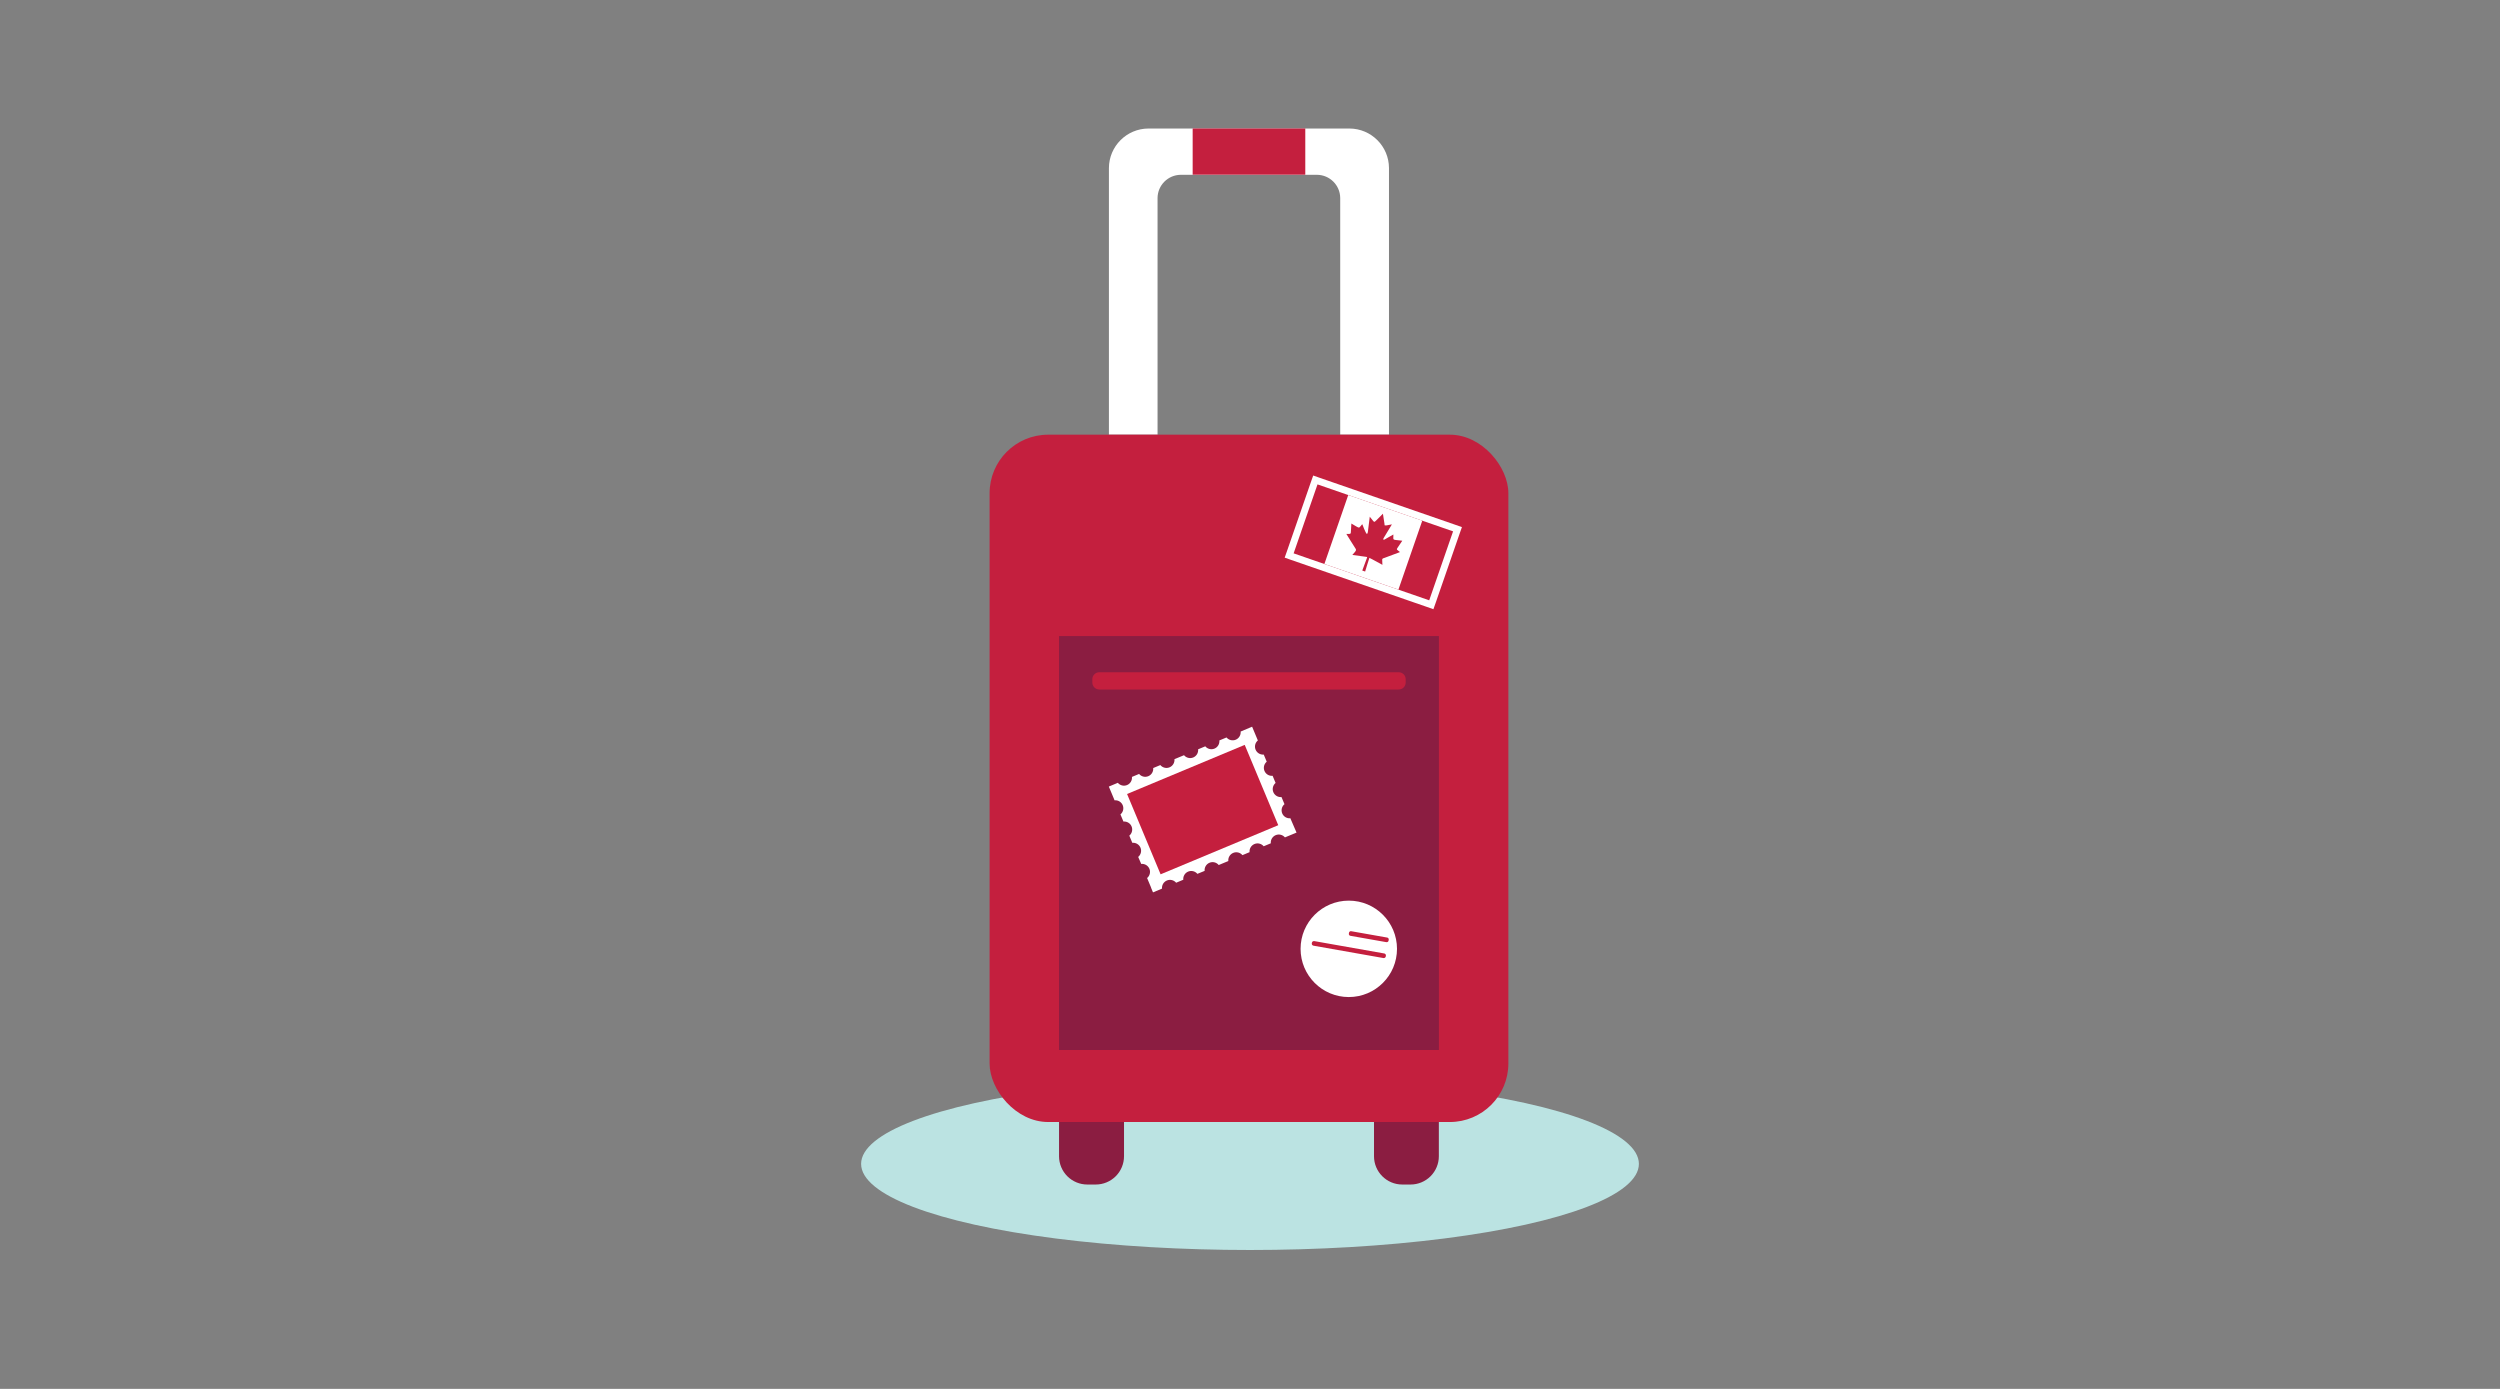
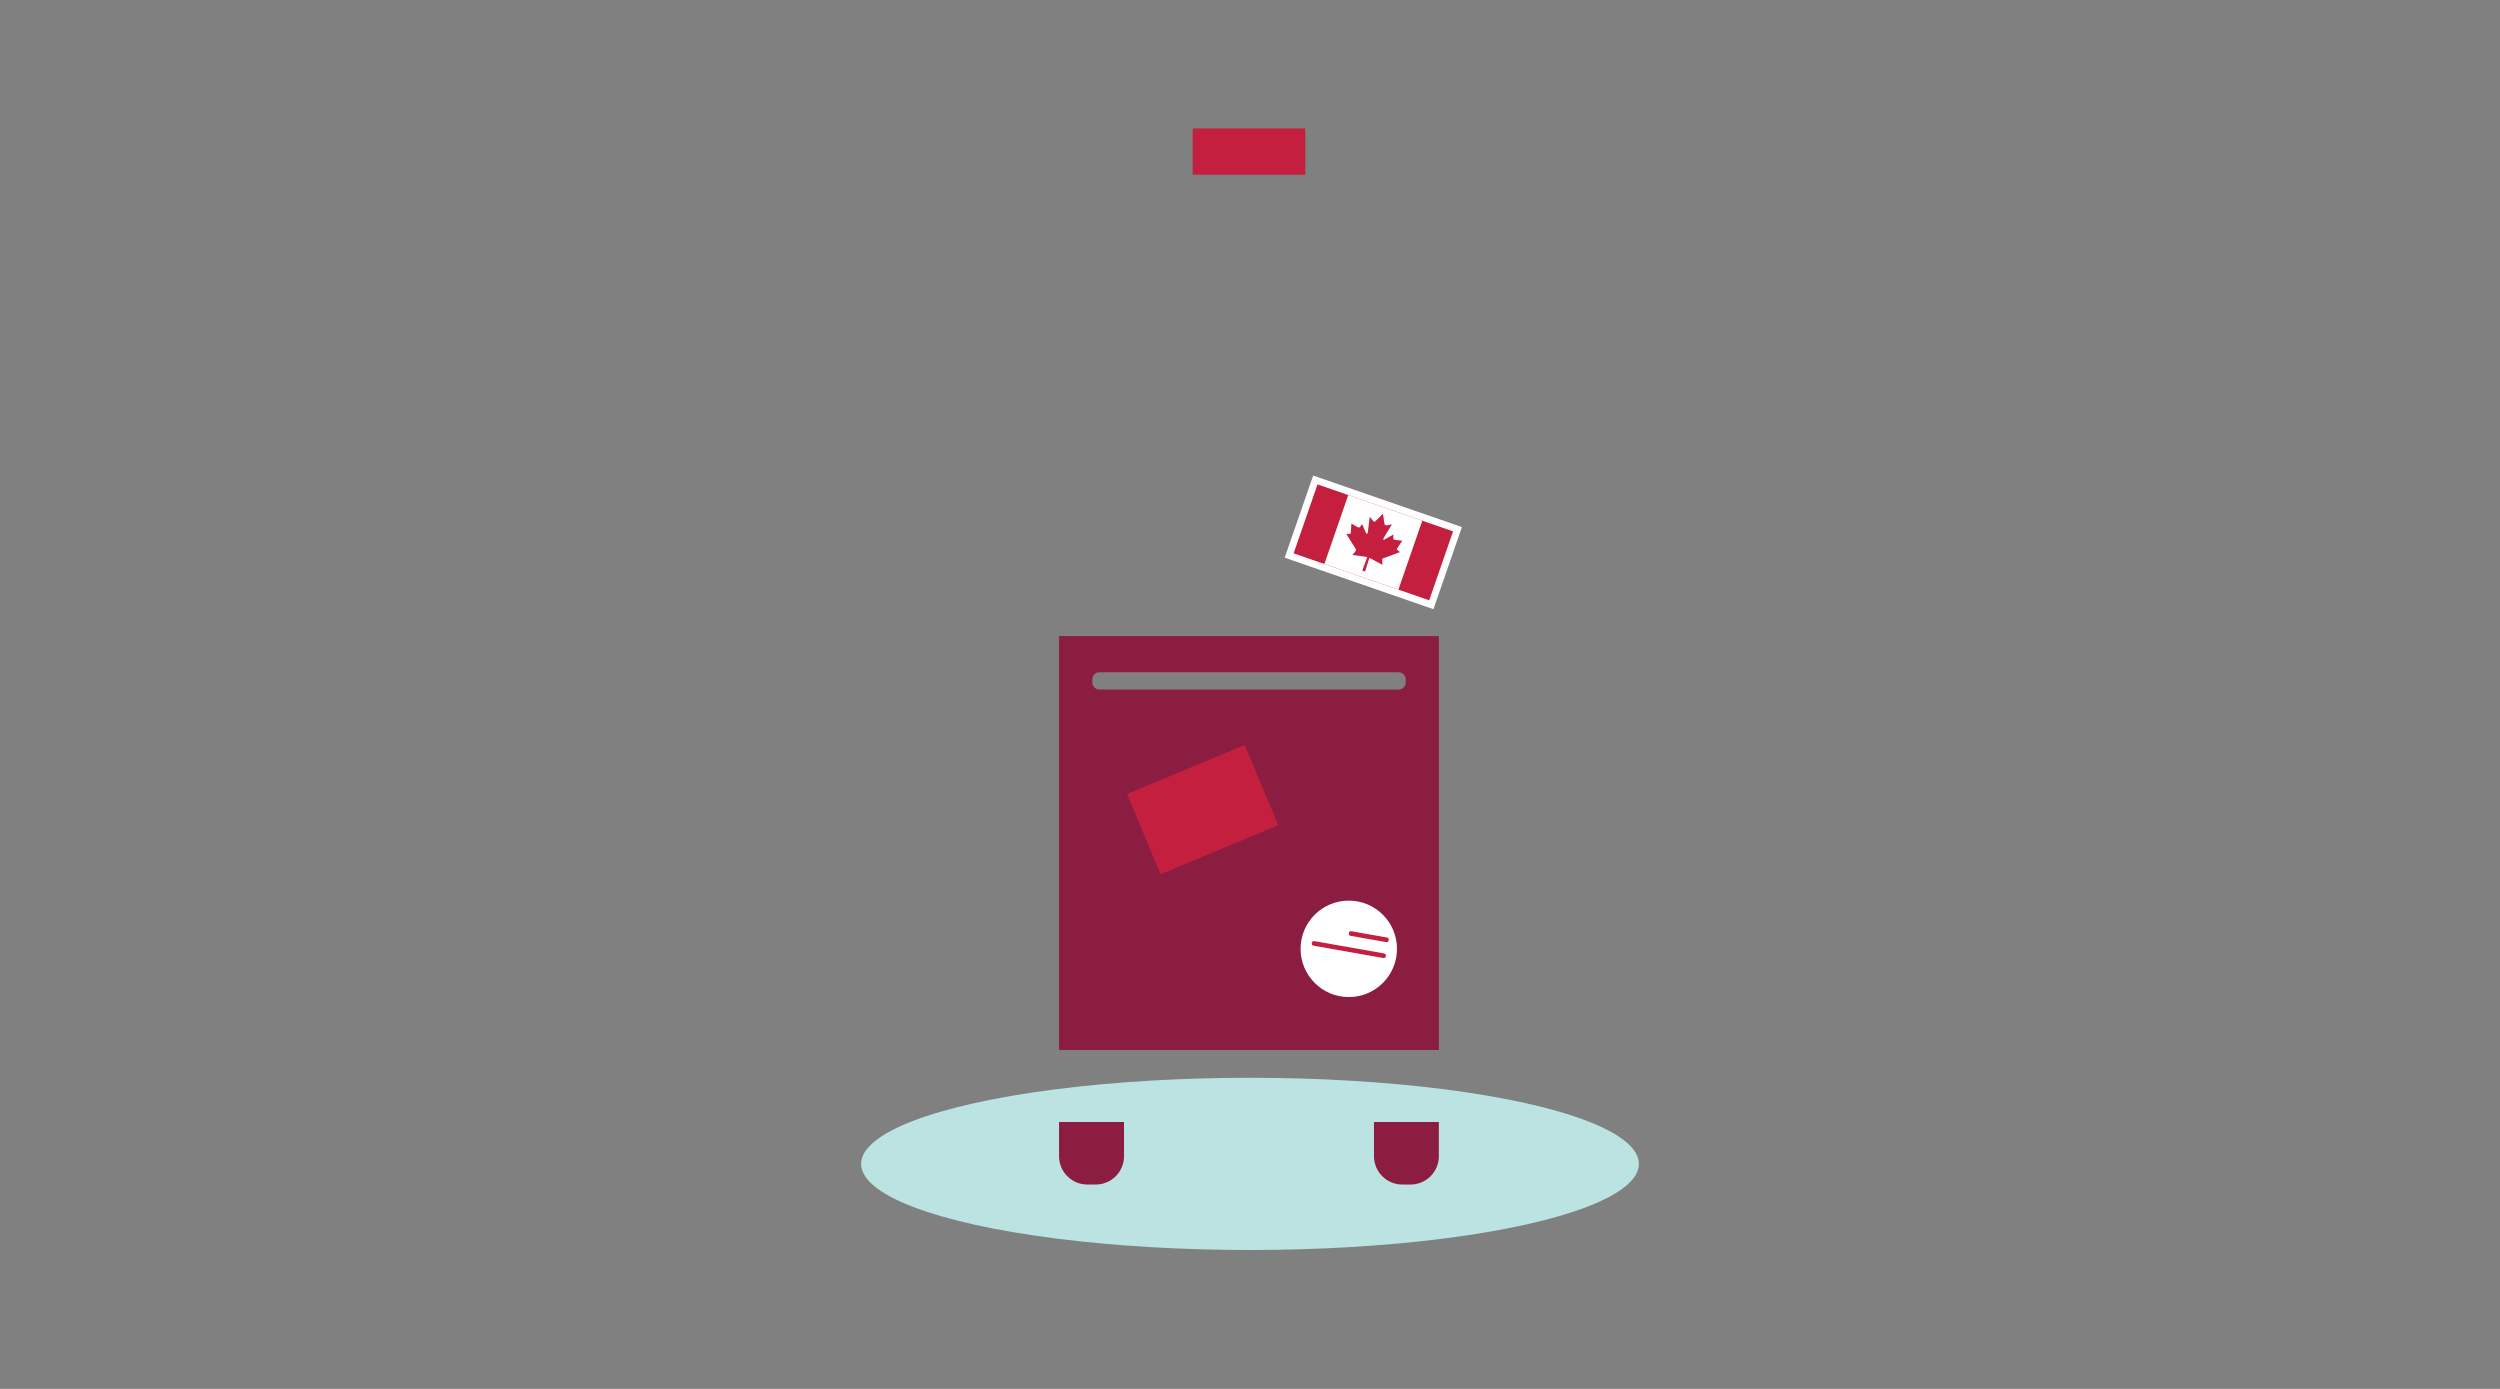
<svg xmlns="http://www.w3.org/2000/svg" width="450px" height="250px" viewBox="0 0 450 250" version="1.1">
  <rect x="0" y="0" width="450" height="250" fill="#808080" stroke="none" />
  <title>Illustrations/Teal/Objects/new-to-canada-450x250</title>
  <desc>Created with Sketch.</desc>
  <g id="Illustrations/Teal/Objects/new-to-canada-450x250" stroke="none" stroke-width="1" fill="none" fill-rule="evenodd">
    <ellipse id="Shadow" fill="#BBE3E2" cx="225" cy="209.5" rx="70" ry="15.5" />
    <g id="Art" transform="translate(178, 23)" fill-rule="nonzero">
-       <path d="M30.359,55.243 L30.359,12.645 C30.375,10.343 32.237,8.48 34.539,8.464 L59.059,8.464 C61.361,8.48 63.223,10.343 63.239,12.645 L63.239,55.243 L72.017,55.243 L72.017,7.24 C71.999,3.323 68.828,0.152 64.911,0.134 L28.712,0.134 C24.795,0.152 21.625,3.323 21.606,7.24 L21.606,55.243 L30.359,55.243 Z" id="Path" fill="#FFFFFF" />
-       <rect id="Rectangle" fill="#C41F3E" x="0.125" y="55.243" width="93.381" height="123.72" rx="10.538" />
      <path d="M12.628,178.963 L12.628,185.124 C12.628,186.475 13.165,187.77 14.12,188.725 C15.076,189.68 16.372,190.216 17.723,190.215 L19.228,190.215 C20.579,190.216 21.875,189.68 22.831,188.725 C23.786,187.77 24.323,186.475 24.323,185.124 L24.323,178.963 L12.628,178.963 Z" id="Path" fill="#8B1D41" />
      <path d="M69.321,178.963 L69.321,185.124 C69.321,187.932 71.595,190.21 74.404,190.215 L75.896,190.215 C77.247,190.216 78.543,189.68 79.499,188.725 C80.455,187.77 80.992,186.475 80.992,185.124 L80.992,178.963 L69.321,178.963 Z" id="Path" fill="#8B1D41" />
      <path d="M81.004,91.496 L81.004,166.005 L12.628,166.005 L12.628,91.496 L81.004,91.496 Z M75.023,99.856 L75.023,99.258 C75.023,98.566 74.461,98.004 73.769,98.004 L19.876,98.004 C19.183,98.004 18.622,98.566 18.622,99.258 L18.622,99.856 C18.622,100.549 19.183,101.11 19.876,101.11 L73.756,101.11 C74.092,101.113 74.416,100.982 74.654,100.744 C74.892,100.507 75.025,100.184 75.023,99.848 L75.023,99.856 Z" id="Shape" fill="#8B1D41" />
      <circle id="Oval" fill="#FFFFFF" cx="64.782" cy="147.792" r="8.678" />
      <path d="M58.396,147.503 L71.187,147.503 C71.39,147.503 71.555,147.668 71.555,147.871 L71.555,147.976 C71.555,148.179 71.39,148.343 71.187,148.343 L58.396,148.343 C58.193,148.343 58.028,148.179 58.028,147.976 L58.028,147.871 C58.028,147.668 58.193,147.503 58.396,147.503 Z" id="Rectangle" fill="#C41F3E" transform="translate(64.792, 147.923) rotate(10.02) translate(-64.792, -147.923) " />
      <path d="M65.09,145.183 L71.674,145.183 C71.861,145.183 72.012,145.335 72.012,145.522 L72.012,145.685 C72.012,145.872 71.861,146.024 71.674,146.024 L65.09,146.024 C64.903,146.024 64.752,145.872 64.752,145.685 L64.752,145.522 C64.752,145.335 64.903,145.183 65.09,145.183 Z" id="Rectangle" fill="#C41F3E" transform="translate(68.382, 145.603) rotate(10.02) translate(-68.382, -145.603) " />
-       <path d="M54.382,124.564 L54.269,124.288 C53.64,124.351 53.043,123.996 52.799,123.412 C52.555,122.829 52.721,122.155 53.207,121.751 L52.668,120.472 C52.039,120.531 51.445,120.175 51.201,119.592 C50.958,119.009 51.122,118.336 51.606,117.93 L51.071,116.647 C50.442,116.707 49.848,116.35 49.605,115.767 C49.361,115.185 49.525,114.511 50.01,114.106 L49.474,112.822 C48.846,112.882 48.251,112.525 48.008,111.943 C47.764,111.36 47.928,110.686 48.413,110.281 L47.38,107.806 L45.315,108.68 C45.375,109.309 45.018,109.903 44.436,110.147 C43.853,110.39 43.179,110.226 42.774,109.742 L41.486,110.277 C41.55,110.906 41.194,111.503 40.611,111.747 C40.027,111.991 39.353,111.825 38.949,111.338 L37.662,111.874 C37.725,112.503 37.369,113.099 36.786,113.343 C36.203,113.588 35.528,113.422 35.125,112.935 L35.125,112.935 L33.453,113.629 L33.402,113.65 C33.462,114.279 33.105,114.873 32.523,115.117 C31.94,115.36 31.266,115.196 30.861,114.712 L29.578,115.247 C29.637,115.876 29.281,116.47 28.698,116.713 C28.115,116.957 27.442,116.793 27.036,116.308 L25.753,116.844 C25.813,117.472 25.456,118.067 24.873,118.31 C24.29,118.554 23.617,118.39 23.212,117.905 L21.59,118.582 L22.622,121.057 C23.251,120.996 23.845,121.352 24.088,121.935 C24.331,122.518 24.165,123.191 23.68,123.594 L24.219,124.882 C24.847,124.821 25.442,125.177 25.685,125.76 C25.928,126.342 25.762,127.015 25.276,127.419 L25.816,128.706 C26.446,128.643 27.044,128.999 27.288,129.585 C27.531,130.17 27.363,130.845 26.873,131.248 L27.421,132.506 C28.051,132.442 28.649,132.799 28.893,133.384 C29.136,133.969 28.968,134.645 28.478,135.047 L29.193,136.753 L29.193,136.795 L29.54,137.631 L31.162,136.949 C31.104,136.321 31.462,135.729 32.044,135.487 C32.626,135.244 33.298,135.408 33.703,135.892 L34.991,135.353 C34.93,134.724 35.286,134.13 35.869,133.887 C36.452,133.644 37.125,133.809 37.528,134.295 L38.832,133.76 C38.771,133.132 39.127,132.537 39.71,132.294 C40.293,132.051 40.966,132.217 41.369,132.702 L41.424,132.682 L43.096,131.988 L43.096,131.988 C43.036,131.359 43.393,130.764 43.976,130.521 C44.558,130.278 45.232,130.442 45.637,130.926 L46.92,130.391 C46.861,129.762 47.217,129.168 47.8,128.924 C48.383,128.681 49.056,128.845 49.462,129.329 L50.745,128.794 C50.686,128.165 51.042,127.571 51.625,127.327 C52.208,127.084 52.881,127.248 53.287,127.732 L55.377,126.867 L54.382,124.564 Z" id="Path" fill="#FFFFFF" />
      <polygon id="Rectangle" fill="#C41F3E" transform="translate(38.479, 122.728) rotate(67.34) translate(-38.479, -122.728) " points="30.645 111.254 46.312 111.254 46.312 134.202 30.645 134.202" />
      <rect id="Rectangle" fill="#C41F3E" x="36.679" y="0.125" width="20.273" height="8.322" />
      <polygon id="Rectangle" fill="#C41F3E" transform="translate(69.203, 74.622) rotate(-70.9) translate(-69.203, -74.622) " points="62.009 61.083 76.397 61.083 76.397 88.161 62.009 88.161" />
      <path d="M59.151,64.192 L83.554,72.644 L79.257,85.055 L54.854,76.603 L59.151,64.192 L59.151,64.192 Z M58.374,62.596 L57.956,63.783 L53.659,76.193 L53.241,77.376 L54.424,77.794 L78.831,86.242 L80.014,86.66 L80.432,85.477 L84.729,73.066 L85.147,71.879 L83.959,71.461 L59.557,63.009 L58.37,62.591 L58.374,62.596 Z" id="Shape" fill="#FFFFFF" />
      <polygon id="Rectangle" fill="#FFFFFF" transform="translate(69.199, 74.619) rotate(19.1) translate(-69.199, -74.619) " points="62.148 68.052 76.251 68.052 76.251 81.186 62.148 81.186" />
-       <path d="M73.986,76.364 C73.986,76.364 73.936,76.398 73.907,76.41 C73.008,76.745 72.113,77.092 71.198,77.422 C71.064,77.472 70.847,77.501 70.801,77.664 C70.792,77.749 70.792,77.835 70.801,77.919 C70.801,78.166 70.822,78.438 70.834,78.672 C70.249,78.371 69.672,78.036 69.079,77.715 C68.89,77.602 68.695,77.501 68.493,77.414 C68.218,78.208 67.988,79.056 67.724,79.876 L67.21,79.7 C67.482,78.994 67.724,78.27 68.004,77.552 C68.054,77.463 68.083,77.364 68.088,77.263 C67.98,77.234 67.869,77.216 67.758,77.209 C66.989,77.108 66.203,76.991 65.425,76.891 L65.743,76.519 C65.86,76.403 65.961,76.273 66.044,76.13 C66.153,75.896 65.99,75.742 65.885,75.574 C65.384,74.763 64.815,73.902 64.347,73.112 L64.702,73.112 C64.824,73.118 64.946,73.101 65.062,73.062 C65.17,72.974 65.158,72.74 65.166,72.607 C65.191,72.155 65.221,71.658 65.246,71.236 L66.165,71.779 C66.337,71.879 66.583,72.03 66.717,71.921 C66.811,71.839 66.894,71.744 66.964,71.641 C67.043,71.545 67.127,71.453 67.202,71.353 C67.246,71.419 67.279,71.492 67.298,71.57 C67.434,71.953 67.59,72.328 67.766,72.694 C67.8,72.769 67.837,72.841 67.879,72.912 C67.912,72.97 67.971,73.087 68.05,73.096 C68.13,73.104 68.201,72.857 68.213,72.761 C68.326,71.85 68.452,70.914 68.556,70.011 C68.585,70.011 68.59,70.04 68.598,70.057 C68.769,70.274 68.932,70.475 69.125,70.717 C69.183,70.784 69.263,70.905 69.363,70.93 C69.463,70.956 69.681,70.709 69.781,70.617 L70.537,69.86 C70.667,69.731 70.792,69.593 70.926,69.467 C70.926,69.467 70.926,69.467 70.926,69.467 C71.014,70.074 71.114,70.688 71.21,71.311 C71.21,71.39 71.21,71.532 71.265,71.566 C71.319,71.599 71.524,71.566 71.608,71.566 C71.921,71.507 72.251,71.432 72.544,71.386 C72.072,72.168 71.595,72.966 71.11,73.76 C71.064,73.836 70.926,74.065 71.001,74.12 C71.077,74.174 71.206,74.12 71.261,74.095 C71.394,74.026 71.524,73.951 71.649,73.869 C72.026,73.652 72.431,73.405 72.803,73.209 C72.803,73.33 72.803,73.455 72.803,73.589 C72.803,73.723 72.782,73.861 72.803,73.978 C72.841,74.195 73.221,74.195 73.401,74.216 L74.412,74.329 C74.141,74.722 73.831,75.198 73.539,75.633 C73.451,75.767 73.397,75.846 73.484,75.963 C73.641,76.11 73.808,76.244 73.986,76.364 L73.986,76.364 Z" id="Path" fill="#C41F3E" />
+       <path d="M73.986,76.364 C73.986,76.364 73.936,76.398 73.907,76.41 C73.008,76.745 72.113,77.092 71.198,77.422 C71.064,77.472 70.847,77.501 70.801,77.664 C70.792,77.749 70.792,77.835 70.801,77.919 C70.801,78.166 70.822,78.438 70.834,78.672 C70.249,78.371 69.672,78.036 69.079,77.715 C68.89,77.602 68.695,77.501 68.493,77.414 C68.218,78.208 67.988,79.056 67.724,79.876 L67.21,79.7 C67.482,78.994 67.724,78.27 68.004,77.552 C68.054,77.463 68.083,77.364 68.088,77.263 C67.98,77.234 67.869,77.216 67.758,77.209 C66.989,77.108 66.203,76.991 65.425,76.891 L65.743,76.519 C65.86,76.403 65.961,76.273 66.044,76.13 C66.153,75.896 65.99,75.742 65.885,75.574 C65.384,74.763 64.815,73.902 64.347,73.112 L64.702,73.112 C64.824,73.118 64.946,73.101 65.062,73.062 C65.17,72.974 65.158,72.74 65.166,72.607 C65.191,72.155 65.221,71.658 65.246,71.236 L66.165,71.779 C66.337,71.879 66.583,72.03 66.717,71.921 C66.811,71.839 66.894,71.744 66.964,71.641 C67.043,71.545 67.127,71.453 67.202,71.353 C67.246,71.419 67.279,71.492 67.298,71.57 C67.434,71.953 67.59,72.328 67.766,72.694 C67.8,72.769 67.837,72.841 67.879,72.912 C67.912,72.97 67.971,73.087 68.05,73.096 C68.13,73.104 68.201,72.857 68.213,72.761 C68.326,71.85 68.452,70.914 68.556,70.011 C68.585,70.011 68.59,70.04 68.598,70.057 C68.769,70.274 68.932,70.475 69.125,70.717 C69.183,70.784 69.263,70.905 69.363,70.93 C69.463,70.956 69.681,70.709 69.781,70.617 L70.537,69.86 C70.667,69.731 70.792,69.593 70.926,69.467 C70.926,69.467 70.926,69.467 70.926,69.467 C71.014,70.074 71.114,70.688 71.21,71.311 C71.319,71.599 71.524,71.566 71.608,71.566 C71.921,71.507 72.251,71.432 72.544,71.386 C72.072,72.168 71.595,72.966 71.11,73.76 C71.064,73.836 70.926,74.065 71.001,74.12 C71.077,74.174 71.206,74.12 71.261,74.095 C71.394,74.026 71.524,73.951 71.649,73.869 C72.026,73.652 72.431,73.405 72.803,73.209 C72.803,73.33 72.803,73.455 72.803,73.589 C72.803,73.723 72.782,73.861 72.803,73.978 C72.841,74.195 73.221,74.195 73.401,74.216 L74.412,74.329 C74.141,74.722 73.831,75.198 73.539,75.633 C73.451,75.767 73.397,75.846 73.484,75.963 C73.641,76.11 73.808,76.244 73.986,76.364 L73.986,76.364 Z" id="Path" fill="#C41F3E" />
    </g>
  </g>
</svg>